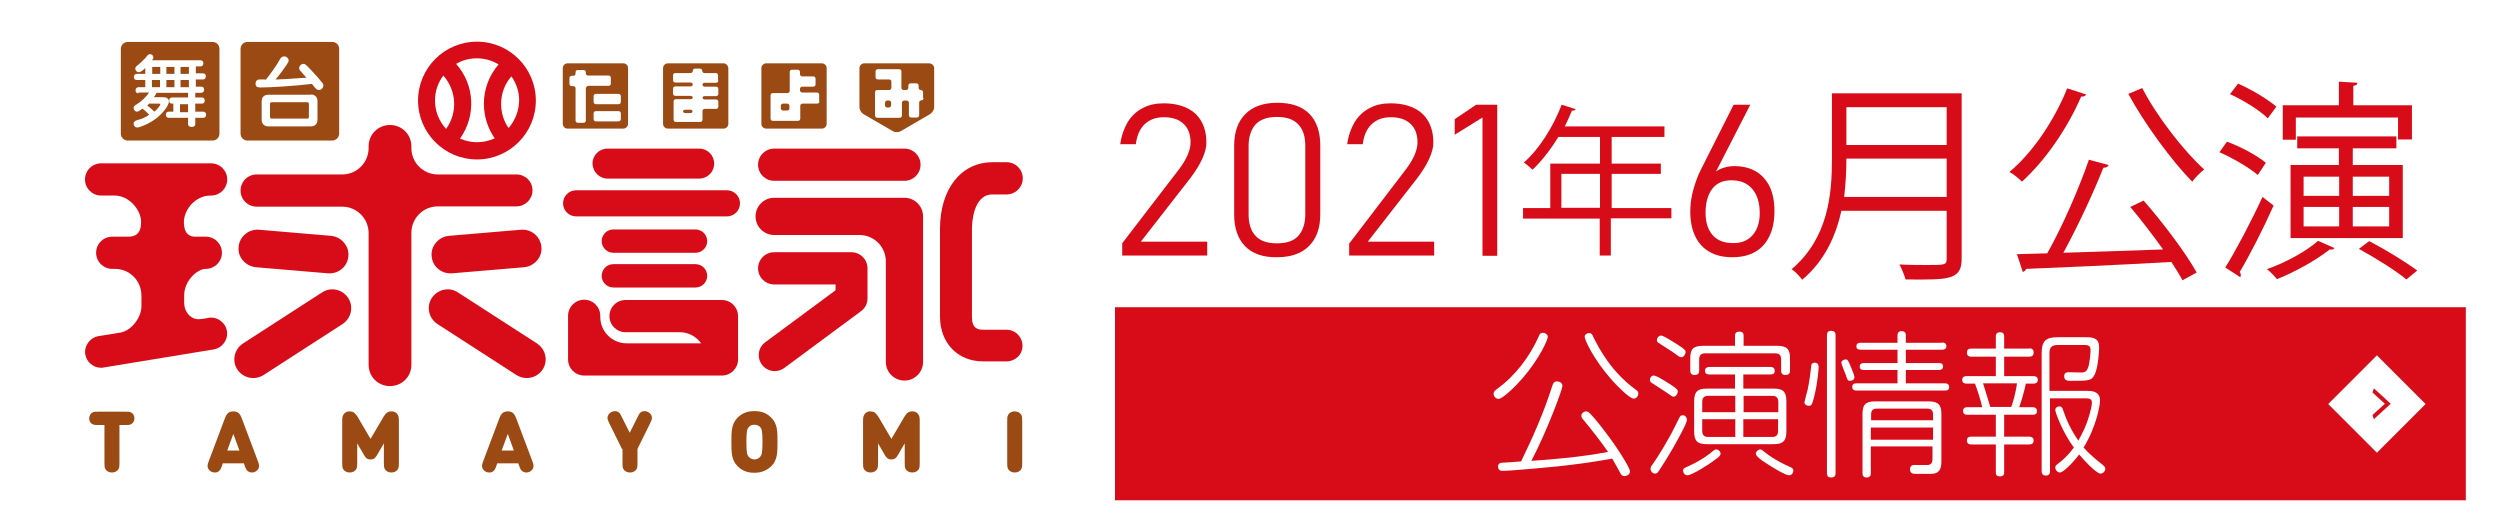
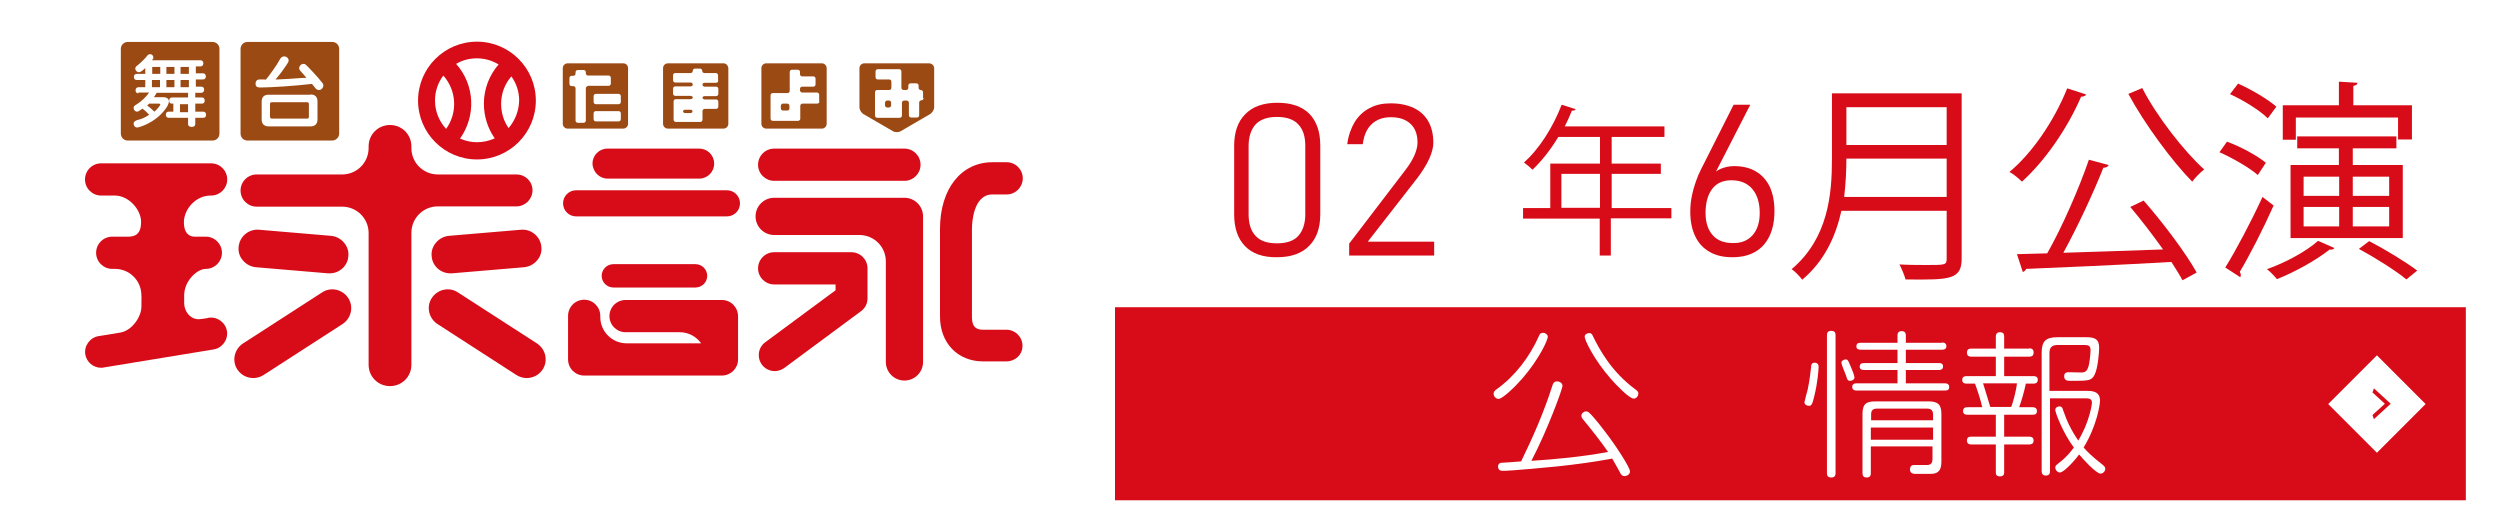
<svg xmlns="http://www.w3.org/2000/svg" version="1.1" x="0px" y="0px" viewBox="0 0 900 191.4" style="enable-background:new 0 0 900 191.4;" xml:space="preserve">
  <style type="text/css">
	.st0{fill:#D80C18;}
	.st1{fill:#FFFFFF;}
	.st2{filter:url(#Adobe_OpacityMaskFilter);}
	.st3{fill:url(#SVGID_1_);}
	.st4{mask:url(#_x32_0211203_x5F_tamayomi_x5F_01520_x25CF_.psd_00000023239594233745940980000017194442065892184194_);}
	.st5{filter:url(#Adobe_OpacityMaskFilter_00000054988840416508624480000013705919358340028062_);}
	.st6{fill:url(#SVGID_00000183225865683041511980000004607266802174360721_);}
	.st7{mask:url(#_x32_0211203_x5F_tamayomi_x5F_01520_x25CF_.psd_00000070830941012782606350000000188094349204980661_);}
	.st8{fill:#9C4A14;}
	.st9{fill:none;stroke:#FFFFFF;stroke-width:4;stroke-miterlimit:10;}
	.st10{fill:#666666;}
	.st11{fill:#D80C18;stroke:#FFFFFF;stroke-width:3;stroke-miterlimit:10;}
</style>
  <g id="レイヤー_1">
</g>
  <g id="レイヤー_2">
</g>
  <g id="レイヤー_3">
    <g>
      <rect class="st1" width="900" height="191.4" />
      <g>
        <path class="st8" d="M224.4,22.8h-20.1c-0.9,0-1.7,0.8-1.7,1.7v20.1c0,0.9,0.8,1.7,1.7,1.7h20.1c0.9,0,1.7-0.8,1.7-1.7V24.5     C226.1,23.6,225.4,22.8,224.4,22.8z M210.9,31.8v11.6c0,0.5-0.4,0.8-0.8,0.8H208c-0.5,0-0.8-0.4-0.8-0.8V31.8     c0-0.5-0.4-0.8-0.8-0.8h-0.6c-0.5,0-0.8-0.4-0.8-0.8v-2.1c0-0.5,0.4-0.8,0.8-0.8h0.6c0.5,0,0.8-0.4,0.8-0.8V26     c0-0.5,0.4-0.8,0.8-0.8h2.1c0.5,0,0.8,0.4,0.8,0.8v0.4c0,0.5,0.4,0.8,0.8,0.8h7.4c0.5,0,0.8,0.4,0.8,0.8v2.1     c0,0.5-0.4,0.8-0.8,0.8h-7.4C211.3,31,210.9,31.4,210.9,31.8z M223.5,42.9c0,0.5-0.4,0.8-0.8,0.8h-8.2c-0.5,0-0.8-0.4-0.8-0.8     v-2.1c0-0.5,0.4-0.8,0.8-0.8h8.2c0.5,0,0.8,0.4,0.8,0.8V42.9z M223.5,36.7c0,0.5-0.4,0.8-0.8,0.8h-8.2c-0.5,0-0.8-0.4-0.8-0.8     v-2.1c0-0.5,0.4-0.8,0.8-0.8h8.2c0.5,0,0.8,0.4,0.8,0.8V36.7z M260.5,22.8h-20.1c-0.9,0-1.7,0.8-1.7,1.7v20.1     c0,0.9,0.8,1.7,1.7,1.7h20.1c0.9,0,1.7-0.8,1.7-1.7V24.5C262.1,23.6,261.4,22.8,260.5,22.8z M258.6,29c0,0.5-0.4,0.8-0.8,0.8     h-4.1c-0.5,0-0.8,0.3-0.8,0.7c0,0.4,0.4,0.7,0.8,0.7h4.1c0.5,0,0.8,0.4,0.8,0.8v1.8c0,0.5-0.4,0.8-0.8,0.8h-4.1     c-0.5,0-0.8,0.3-0.8,0.6c0,0.3,0.4,0.6,0.8,0.6h4.1c0.5,0,0.8,0.4,0.8,0.8v1.8c0,0.5-0.4,0.8-0.8,0.8h-4.1     c-0.5,0-0.8,0.4-0.8,0.8v3.1c0,0.5-0.4,0.8-0.8,0.8h-8.8c-0.5,0-0.8-0.4-0.8-0.8v-6.6c0-0.5,0.4-0.8,0.8-0.8h5.3     c0.5,0,0.8-0.3,0.8-0.6c0-0.3-0.4-0.6-0.8-0.6h-5.5c-0.5,0-0.8-0.4-0.8-0.8v-1.8c0-0.5,0.4-0.8,0.8-0.8h5.5     c0.5,0,0.8-0.3,0.8-0.7c0-0.4-0.4-0.7-0.8-0.7h-5.5c-0.5,0-0.8-0.4-0.8-0.8v-1.8c0-0.5,0.4-0.8,0.8-0.8h5.5     c0.5,0,0.8-0.4,0.8-0.8c0-0.5,0.4-0.8,0.8-0.8h1.8c0.5,0,0.8,0.4,0.8,0.8c0,0.5,0.4,0.8,0.8,0.8h4.1c0.5,0,0.8,0.4,0.8,0.8V29z      M249.3,40.1c0,0.4-0.4,0.6-0.8,0.6h-1.8c-0.5,0-0.8-0.3-0.8-0.6c0-0.4,0.4-0.6,0.8-0.6h1.8C248.9,39.4,249.3,39.7,249.3,40.1z      M284.2,38.2V39c0,0.5-0.4,0.8-0.8,0.8h-1.5c-0.5,0-0.8-0.4-0.8-0.8v-0.9c0-0.5,0.4-0.8,0.8-0.8h1.5     C283.9,37.3,284.2,37.7,284.2,38.2z M295.9,22.8h-20.1c-0.9,0-1.7,0.8-1.7,1.7v20.1c0,0.9,0.8,1.7,1.7,1.7h20.1     c0.9,0,1.7-0.8,1.7-1.7V24.5C297.6,23.6,296.8,22.8,295.9,22.8z M295,36.5c0,0.5-0.4,0.8-0.8,0.8h-5.3c-0.5,0-0.8,0.4-0.8,0.8     v4.6c0,0.5-0.4,0.8-0.8,0.8h-9.1c-0.5,0-0.8-0.4-0.8-0.8v-8.4c0-0.5,0.4-0.8,0.8-0.8h5.3c0.5,0,0.8-0.4,0.8-0.8v-6.8     c0-0.5,0.4-0.8,0.8-0.8h2.1c0.5,0,0.8,0.4,0.8,0.8v0.8c0,0.5,0.4,0.8,0.8,0.8h4c0.5,0,0.8,0.4,0.8,0.8v2.1c0,0.5-0.4,0.8-0.8,0.8     h-4c-0.5,0-0.8,0.4-0.8,0.8v0.5c0,0.5,0.4,0.8,0.8,0.8h5.3c0.5,0,0.8,0.4,0.8,0.8V36.5z M334.5,22.8h-10c-0.9,0-2.5,0-3.4,0h-10     c-0.9,0-1.7,0.8-1.7,1.7v14.1c0,0.9,0.7,2.1,1.5,2.5l10.5,6.1c0.8,0.5,2.1,0.5,2.9,0l10.5-6.1c0.8-0.5,1.5-1.6,1.5-2.5V24.4     C336.2,23.5,335.4,22.8,334.5,22.8z M332.5,35.3c0,0.5-0.4,0.8-0.8,0.8c-0.4,0-0.8,0.4-0.8,0.8v4.6c0,0.5-0.4,0.8-0.8,0.8h-2.1     c-0.5,0-0.8-0.4-0.8-0.8V37c0-0.5-0.4-0.8-0.8-0.8h-0.9c-0.5,0-0.8,0.4-0.8,0.8v4.6c0,0.5-0.4,0.8-0.8,0.8h-8.1     c-0.5,0-0.8-0.4-0.8-0.8v-8.4c0-0.5,0.4-0.8,0.8-0.8h4.3c0.5,0,0.8-0.4,0.8-0.8v-2.2c0-0.5-0.4-0.8-0.8-0.8H316     c-0.5,0-0.8-0.4-0.8-0.8v-2.1c0-0.5,0.4-0.8,0.8-0.8h7.7c0.5,0,0.8,0.4,0.8,0.8v5.9c0,0.5,0.4,0.8,0.8,0.8h0.9     c0.5,0,0.8-0.4,0.8-0.8v-0.8c0-0.5,0.4-0.8,0.8-0.8h2.1c0.5,0,0.8,0.4,0.8,0.8v0.8c0,0.5,0.4,0.8,0.8,0.8c0.4,0,0.8,0.4,0.8,0.8     V35.3z M320.8,37v0.9c0,0.5-0.4,0.8-0.8,0.8h-0.6c-0.5,0-0.8-0.4-0.8-0.8V37c0-0.5,0.4-0.8,0.8-0.8h0.6     C320.4,36.1,320.8,36.5,320.8,37z" />
-         <path class="st8" d="M37.5,153h-2.2c-1.1,0-1.5,0-2-0.3c-0.7-0.3-1.2-1.1-1.2-2.1c0-0.9,0.5-1.8,1.2-2.1c0.5-0.3,0.9-0.3,2-0.3     h9.9c1.1,0,1.5,0,2,0.3c0.7,0.3,1.2,1.1,1.2,2.1c0,0.9-0.5,1.8-1.2,2.1c-0.5,0.3-0.9,0.3-2,0.3h-2.2v13.5c0,1.2,0,1.6-0.3,2.3     c-0.4,0.8-1.3,1.3-2.4,1.3s-2-0.5-2.4-1.3c-0.3-0.6-0.3-1.1-0.3-2.3V153z M81,150.5c0.4-1,0.7-1.4,1.1-1.8     c0.5-0.4,1.1-0.6,1.9-0.6c0.8,0,1.4,0.2,1.9,0.6c0.4,0.4,0.7,0.8,1.1,1.8l5.8,15.4c0.5,1.3,0.8,2.4-0.2,3.4     c-0.5,0.5-1.2,0.8-1.9,0.8c-0.6,0-1.1-0.2-1.5-0.5c-0.5-0.4-0.7-0.8-1.1-1.9l-0.3-0.9h-7.6l-0.3,0.9c-0.4,1.1-0.6,1.5-1.1,1.9     c-0.4,0.4-0.9,0.5-1.5,0.5c-0.7,0-1.5-0.3-1.9-0.8c-1-1-0.7-2.1-0.2-3.4L81,150.5z M84,156.2l-2.2,6h4.4L84,156.2z M123.2,151.4     c0-1.1,0.1-1.9,0.8-2.6c0.5-0.5,1.1-0.7,1.8-0.7c0.6,0,1.1,0.1,1.6,0.4c0.5,0.4,0.9,0.9,1.3,1.5l4.7,8l4.7-8     c0.4-0.6,0.8-1.2,1.3-1.5c0.5-0.3,0.9-0.4,1.6-0.4c0.7,0,1.3,0.2,1.8,0.7c0.7,0.7,0.8,1.4,0.8,2.6v15.1c0,1.2,0,1.6-0.3,2.3     c-0.4,0.8-1.3,1.3-2.4,1.3c-1.1,0-2-0.5-2.4-1.3c-0.3-0.6-0.3-1.1-0.3-2.3v-6.9l-2.5,4.3c-0.6,1-1.1,1.5-2.3,1.5     c-1.2,0-1.7-0.5-2.3-1.5l-2.5-4.3v6.9c0,1.2,0,1.6-0.3,2.3c-0.4,0.8-1.3,1.3-2.4,1.3c-1.1,0-2-0.5-2.4-1.3     c-0.3-0.6-0.3-1.1-0.3-2.3V151.4z M179.8,150.5c0.4-1,0.7-1.4,1.1-1.8c0.5-0.4,1.1-0.6,1.9-0.6c0.8,0,1.4,0.2,1.9,0.6     c0.4,0.4,0.7,0.8,1.1,1.8l5.8,15.4c0.5,1.3,0.8,2.4-0.2,3.4c-0.5,0.5-1.2,0.8-1.9,0.8c-0.6,0-1.1-0.2-1.5-0.5     c-0.5-0.4-0.7-0.8-1.1-1.9l-0.3-0.9H179l-0.3,0.9c-0.4,1.1-0.6,1.5-1.1,1.9c-0.4,0.4-0.9,0.5-1.5,0.5c-0.7,0-1.5-0.3-1.9-0.8     c-1-1-0.7-2.1-0.2-3.4L179.8,150.5z M182.8,156.2l-2.2,6h4.4L182.8,156.2z M223.9,161.6l-4.5-9.1c-0.5-1.1-0.7-1.5-0.7-2.1     c0-0.8,0.5-1.6,1.4-2.1c0.4-0.2,0.9-0.3,1.3-0.3c0.5,0,0.9,0.2,1.3,0.4c0.5,0.4,0.7,0.7,1.2,1.8l2.8,5.6l2.8-5.6     c0.5-1.1,0.7-1.4,1.2-1.8c0.4-0.3,0.8-0.4,1.3-0.4c0.4,0,0.8,0.1,1.3,0.3c0.9,0.5,1.4,1.3,1.4,2.1c0,0.6-0.2,1-0.7,2.1l-4.5,9.1     v4.9c0,1.2,0,1.6-0.3,2.3c-0.4,0.8-1.3,1.3-2.4,1.3s-2-0.5-2.4-1.3c-0.3-0.6-0.3-1.1-0.3-2.3V161.6z M271.6,170.2     c-2.7,0-4.5-0.8-6.1-2.4c-2.2-2.2-2.2-5-2.2-8.7c0-3.7,0-6.5,2.2-8.7c1.6-1.6,3.4-2.4,6.1-2.4c2.7,0,4.5,0.8,6.1,2.4     c2.2,2.2,2.2,5,2.2,8.7c0,3.7,0,6.5-2.2,8.7C276.1,169.3,274.2,170.2,271.6,170.2z M274.5,159.1c0-4-0.3-4.7-0.8-5.3     c-0.4-0.5-1.2-0.9-2.1-0.9c-1,0-1.7,0.4-2.1,0.9c-0.5,0.6-0.8,1.4-0.8,5.3c0,4,0.3,4.7,0.8,5.3c0.4,0.5,1.2,1,2.1,1     c1,0,1.7-0.5,2.1-1C274.2,163.8,274.5,163.1,274.5,159.1z M310.7,151.4c0-1.1,0.1-1.9,0.8-2.6c0.5-0.5,1.1-0.7,1.8-0.7     c0.6,0,1.1,0.1,1.6,0.4c0.5,0.4,0.9,0.9,1.3,1.5l4.7,8l4.7-8c0.4-0.6,0.8-1.2,1.3-1.5c0.5-0.3,0.9-0.4,1.6-0.4     c0.7,0,1.3,0.2,1.8,0.7c0.7,0.7,0.8,1.4,0.8,2.6v15.1c0,1.2,0,1.6-0.3,2.3c-0.4,0.8-1.3,1.3-2.4,1.3c-1.1,0-2-0.5-2.4-1.3     c-0.3-0.6-0.3-1.1-0.3-2.3v-6.9l-2.5,4.3c-0.6,1-1.1,1.5-2.3,1.5c-1.2,0-1.7-0.5-2.3-1.5l-2.5-4.3v6.9c0,1.2,0,1.6-0.3,2.3     c-0.4,0.8-1.3,1.3-2.4,1.3s-2-0.5-2.4-1.3c-0.3-0.6-0.3-1.1-0.3-2.3V151.4z M362.6,151.7c0-1.2,0-1.6,0.3-2.3     c0.4-0.8,1.3-1.3,2.4-1.3s2,0.5,2.4,1.3c0.3,0.6,0.3,1.1,0.3,2.3v14.8c0,1.2,0,1.6-0.3,2.3c-0.4,0.8-1.3,1.3-2.4,1.3     s-2-0.5-2.4-1.3c-0.3-0.6-0.3-1.1-0.3-2.3V151.7z" />
        <path class="st0" d="M125.3,107.2c-2.1-3.1-6.3-4-9.4-1.9l-28.5,18.4c-3.1,2.1-4,6.3-1.9,9.4c1.3,1.9,3.4,3,5.7,3     c1.3,0,2.6-0.4,3.7-1.1l28.5-18.4C126.5,114.5,127.4,110.3,125.3,107.2z" />
        <path class="st0" d="M123.8,87.3c-1.2-1.4-2.8-2.2-4.6-2.4l-26-2.2c-3.7-0.3-7,2.5-7.3,6.2c-0.2,1.8,0.4,3.6,1.6,4.9     c1.2,1.4,2.8,2.2,4.6,2.4l26,2.2c0.2,0,0.4,0,0.6,0c3.5,0,6.5-2.7,6.7-6.2C125.6,90.4,125,88.7,123.8,87.3z" />
        <path class="st0" d="M362.3,130.1h-8.4c-9.1,0-15.5-6.6-15.5-16.1V82.4c0-14.4,7.6-24,18.9-24h5.1c3.2,0,5.8,2.6,5.8,5.8     c0,3.2-2.6,5.8-5.8,5.8h-5.1c-7,0-7.4,10.4-7.4,12.5v31.7c0,4,2.1,4.5,4,4.5h8.4c3.2,0,5.8,2.6,5.8,5.8S365.5,130.1,362.3,130.1z     " />
        <g>
          <path class="st0" d="M185.9,62.8h-28.3c-5.2,0-9.5-4.2-9.5-9.5v-0.6c0-4.3-3.4-7.7-7.7-7.7s-7.7,3.4-7.7,7.7v0.6      c0,5.2-4.2,9.5-9.5,9.5H92.4c-3.2,0-5.8,2.6-5.8,5.8c0,3.2,2.6,5.8,5.8,5.8h30.8c5.2,0,9.5,4.2,9.5,9.5v47.4      c0,4.3,3.4,7.7,7.7,7.7s7.7-3.4,7.7-7.7V83.8c0-5.2,4.2-9.5,9.5-9.5h28.3c3.2,0,5.8-2.6,5.8-5.8      C191.7,65.3,189.1,62.8,185.9,62.8z" />
          <path class="st0" d="M218.7,64.3h33c3,0,5.4-2.4,5.4-5.4c0-3-2.4-5.4-5.4-5.4h-33c-3,0-5.4,2.4-5.4,5.4      C213.4,61.9,215.8,64.3,218.7,64.3z" />
          <path class="st0" d="M261.7,68.5h-54.3c-2.6,0-4.7,2.1-4.7,4.7c0,2.6,2.1,4.7,4.7,4.7h54.3c2.6,0,4.7-2.1,4.7-4.7      C266.4,70.6,264.3,68.5,261.7,68.5z" />
-           <path class="st0" d="M220.8,91h29.6c2.3,0,4.2-1.9,4.2-4.2s-1.9-4.2-4.2-4.2h-29.6c-2.3,0-4.2,1.9-4.2,4.2S218.5,91,220.8,91z" />
          <path class="st0" d="M220.8,103.5h29.6c2.3,0,4.2-1.9,4.2-4.2s-1.9-4.2-4.2-4.2h-29.6c-2.3,0-4.2,1.9-4.2,4.2      S218.5,103.5,220.8,103.5z" />
          <path class="st0" d="M259.9,108h-34.7c-3.2,0-5.8,2.6-5.8,5.8s2.6,5.8,5.8,5.8h19.5c3.2,0,6,1.6,7.7,4h-26.8      c-5.2,0-9.5-4.2-9.5-9.5v-0.4c0-3.2-2.6-5.8-5.8-5.8s-5.8,2.6-5.8,5.8v15.7c0,3.2,2.6,5.8,5.8,5.8h49.6c3.2,0,5.8-2.6,5.8-5.8      v-15.5C265.7,110.6,263.1,108,259.9,108z" />
          <path class="st0" d="M278.7,65.1h46.9c3.2,0,5.8-2.6,5.8-5.8s-2.6-5.8-5.8-5.8h-46.9c-3.2,0-5.8,2.6-5.8,5.8      S275.5,65.1,278.7,65.1z" />
          <path class="st0" d="M325.6,71.2h-46.9c-3.7,0-6.7,3-6.7,6.7s3,6.7,6.7,6.7h30.7c5.2,0,9.5,4.2,9.5,9.5v36.2      c0,3.7,3,6.7,6.7,6.7s6.7-3,6.7-6.7V77.9C332.3,74.2,329.3,71.2,325.6,71.2z" />
          <path class="st0" d="M306.5,90.8h-27.8c-3.2,0-5.8,2.6-5.8,5.8s2.6,5.8,5.8,5.8h22.1v2.1l-25.3,18.7c-2.6,1.9-3.1,5.5-1.2,8.1      c1.1,1.5,2.9,2.3,4.6,2.3c1.2,0,2.4-0.4,3.4-1.1l27.7-20.5c1.5-1.1,2.3-2.8,2.3-4.6V96.6C312.3,93.4,309.7,90.8,306.5,90.8z" />
          <path class="st0" d="M171.7,15c-11.7,0-21.2,9.5-21.2,21.2s9.5,21.2,21.2,21.2s21.2-9.5,21.2-21.2S183.4,15,171.7,15z       M160.6,46.4c-2.5-2.7-4-6.3-4-10.2c0-3.4,1.1-6.5,3-9C164.4,32.6,164.8,40.6,160.6,46.4z M178.1,49.8c-2,0.9-4.1,1.4-6.4,1.4      c-2.2,0-4.2-0.5-6.1-1.3c5.8-8.1,5.4-19.3-1.4-26.9c2.2-1.3,4.7-2,7.5-2c2.8,0,5.5,0.8,7.8,2.2c-3.4,3.9-5.3,8.9-5.3,14.1      C174.2,41.9,175.6,46.2,178.1,49.8z M183.1,46.1c-1.8-2.5-2.7-5.6-2.7-8.7c0-3.7,1.3-7.2,3.7-9.9c1.8,2.5,2.8,5.5,2.8,8.7      C186.8,40,185.4,43.4,183.1,46.1z" />
          <path class="st0" d="M75.8,70.4H76c3.2,0,5.8-2.6,5.8-5.8s-2.6-5.8-5.8-5.8H36.4c-3.2,0-5.8,2.6-5.8,5.8s2.6,5.8,5.8,5.8h4.9      c5.2,0,9.5,5.2,9.5,9.5c0,4.3-2.1,5.3-4.6,5.3c-2.5,0-5.8,0-5.8,0c-3.2,0-5.8,2.6-5.8,5.8s2.6,5.8,5.8,5.8h1      c5.2,0,9.5,4.2,9.5,9.5c0,0,0.1,0.7,0,4.3c-0.1,3.6-3.4,8.3-7.4,9.1c-4,0.7-8,1.3-8,1.3c-3.1,0.5-5.3,3.5-4.8,6.6      c0.5,2.8,2.9,4.8,5.7,4.8c0.3,0,0.6,0,0.9-0.1l39.6-6.5c3.1-0.5,5.3-3.5,4.8-6.6c-0.5-3.1-3.5-5.3-6.6-4.8c0,0-0.4,0.2-3.2,0.5      c-2.8,0.3-5.6-2.2-5.6-6c0-3.1,0-2.9,0-2.7c0.1-5.2,4.7-9.4,7.8-9.4c3.2,0,5.8-2.6,5.8-5.8s-2.6-5.8-5.8-5.8c0,0-2.5,0-4,0      c-1.5,0-3.9-0.7-3.9-5.3C66.3,75.2,70.5,70.4,75.8,70.4z" />
        </g>
        <path class="st0" d="M155.5,107.2c2.1-3.1,6.3-4,9.4-1.9l28.5,18.4c3.1,2.1,4,6.3,1.9,9.4c-1.3,1.9-3.4,3-5.7,3     c-1.3,0-2.6-0.4-3.7-1.1l-28.5-18.4C154.3,114.5,153.4,110.3,155.5,107.2z" />
        <path class="st0" d="M157,87.3c1.2-1.4,2.8-2.2,4.6-2.4l26-2.2c3.7-0.3,7,2.5,7.3,6.2c0.2,1.8-0.4,3.6-1.6,4.9     c-1.2,1.4-2.8,2.2-4.6,2.4l-26,2.2c-0.2,0-0.4,0-0.6,0c-3.5,0-6.5-2.7-6.7-6.2C155.2,90.4,155.8,88.7,157,87.3z" />
        <path class="st8" d="M76.5,50.6H46c-1.4,0-2.5-1.1-2.5-2.5V17.6c0-1.4,1.1-2.5,2.5-2.5h30.5c1.4,0,2.5,1.1,2.5,2.5v30.5     C79,49.5,77.9,50.6,76.5,50.6z" />
        <path class="st8" d="M119.5,50.6H89.1c-1.4,0-2.5-1.1-2.5-2.5V17.6c0-1.4,1.1-2.5,2.5-2.5h30.5c1.4,0,2.5,1.1,2.5,2.5v30.5     C122.1,49.5,120.9,50.6,119.5,50.6z" />
        <g>
          <path class="st1" d="M49.8,33.6c-0.6,0-1-0.4-1-1.1c0-0.6,0.4-1.1,1-1.1h2.5v-2.6h-3.1c-0.6,0-1-0.4-1-1.1c0-0.7,0.4-1.1,1-1.1      h3.1v-2.1C51.1,25.6,50.5,26,50,26c-0.7,0-1.3-0.6-1.3-1.3c0-0.4,0.2-0.7,0.7-1.1c0.4-0.3,1.1-0.9,1.7-1.5      c0.1-0.1,0.2-0.2,0.4-0.4c0.1-0.1,0.3-0.3,0.6-0.6c0.2-0.2,0.4-0.4,0.6-0.7c0.4-0.4,0.4-0.4,0.4-0.5c0.2-0.2,0.6-0.4,0.9-0.4      c0.7,0,1.2,0.5,1.2,1.2c0,0.4-0.1,0.6-0.5,1h17.5c0.6,0,1,0.4,1,1.1c0,0.7-0.4,1.1-1,1.1h-1.7v2.5h2.6c0.6,0,1,0.4,1,1.1      c0,0.7-0.4,1.1-1,1.1h-2.6v2.6h2c0.6,0,1,0.4,1,1.1c0,0.6-0.4,1.1-1,1.1h-2.2v1.7h2.5c0.5,0,0.9,0.5,0.9,1.1      c0,0.7-0.4,1.1-0.9,1.1h-2.5v2.9h2.9c0.6,0,1,0.5,1,1.1c0,0.7-0.4,1.1-1,1.1h-2.9v2.3c0,0.6-0.5,1-1.3,1s-1.3-0.4-1.3-1v-2.3h-7      c-0.6,0-1-0.4-1-1.1c0-0.7,0.4-1.1,1-1.1h1.7v-2.9h-0.6c-0.6,0-0.9-0.4-0.9-1.1c0-0.7,0.4-1.1,0.9-1.1h5.9v-1.7H56.4      c-0.3,0.6-0.6,1-1,1.6h3.4c1.3,0,2,0.6,2,1.5c0,0.9-0.7,2.2-2,3.7c-1.8,2.1-4.2,3.8-7.1,5c-1.2,0.5-2,0.7-2.4,0.7      c-0.6,0-1.2-0.6-1.2-1.4c0-0.6,0.4-0.9,1.1-1.2c1.9-0.5,3.1-1,4.5-2c-0.7-0.8-1.6-1.6-2.4-2.2c-1.2,0.9-1.6,1.1-2,1.1      c-0.6,0-1.2-0.6-1.2-1.3c0-0.6,0.2-0.8,1.2-1.4c1.6-1,3.2-2.5,4.4-4.2H49.8z M53,38c1,0.7,1.7,1.4,2.6,2.2      c1.1-1,2.1-2.2,2.1-2.6c0-0.2-0.2-0.3-0.6-0.3h-3.4l-0.3,0.3L53,38z M54.8,26.6h2.9v-2.5h-2.9V26.6z M57.6,28.8h-2.9v2.6h2.9      V28.8z M59.9,26.6h2.9v-2.5h-2.9V26.6z M62.8,28.8h-2.9v2.6h2.9V28.8z M64.8,37.5v2.9h2.9v-2.9H64.8z M65,26.6h3v-2.5h-3V26.6z       M68,28.8h-3v2.6h3V28.8z" />
        </g>
        <g>
          <path class="st1" d="M95.7,28.7c1.7-2.1,4-5.3,5.1-7.4c0.4-0.7,0.9-1,1.5-1c0.9,0,1.6,0.7,1.6,1.4c0,0.5-0.1,0.7-0.7,1.6      c-1.2,1.8-2.3,3.3-4,5.3l0.6,0c2.4-0.1,4.7-0.2,8.4-0.5l2.1-0.1l-0.4-0.5c-0.9-1-0.9-1-1.6-1.8c-0.4-0.4-0.6-0.8-0.6-1.2      c0-0.7,0.7-1.5,1.5-1.5c0.7,0,0.7,0,3.6,3.1c1.4,1.5,2.2,2.4,3.2,3.7c0.3,0.3,0.4,0.6,0.4,1c0,0.8-0.7,1.6-1.6,1.6      c-0.4,0-0.9-0.2-1.2-0.6c-0.1-0.1-0.1-0.1-0.5-0.6c-0.2-0.3-0.6-0.8-0.8-1c-5.7,0.7-14.9,1.3-18.6,1.3c-1.2,0-1.7-0.4-1.7-1.4      c0-0.7,0.4-1.3,0.9-1.4c0.2-0.1,0.2-0.1,1.7-0.1h0.6L95.7,28.7z M111.8,34c1.6,0,2.5,0.9,2.5,2.5V43c0,1.6-0.9,2.5-2.5,2.5H96.7      c-1.6,0-2.5-0.9-2.5-2.5v-6.4c0-1.7,0.9-2.5,2.5-2.5H111.8z M97.2,42c0,0.4,0.2,0.7,0.7,0.7h12.6c0.5,0,0.7-0.2,0.7-0.7v-4.5      c0-0.5-0.2-0.7-0.7-0.7H97.9c-0.5,0-0.7,0.2-0.7,0.7V42z" />
        </g>
      </g>
      <g>
-         <path class="st0" d="M403.9,87.7L424.4,61c1.3-1.7,2.4-3.5,3.1-5.1s1.1-3.2,1.1-4.5v-0.1c0-2.9-0.8-5.1-2.5-6.7     c-1.7-1.6-4-2.4-7.1-2.4c-2.8,0-5.1,0.8-6.9,2.5c-1.8,1.7-2.8,4.1-3.2,7.2v0h-5.6v0c0.4-3.1,1.4-5.8,2.7-8c1.4-2.2,3.2-3.9,5.4-5     c2.2-1.2,4.7-1.7,7.6-1.7c3.2,0,6,0.6,8.3,1.7c2.3,1.1,4,2.7,5.2,4.8c1.2,2.1,1.8,4.7,1.8,7.7v0c0,1.7-0.5,3.6-1.5,5.8     c-1,2.2-2.4,4.4-4.1,6.7l-18,23.1h23.9v5h-30.6V87.7z" />
        <path class="st0" d="M448.2,88.6c-2.6-2.7-3.9-6.5-3.9-11.4V52.5c0-4.9,1.3-8.7,4-11.4c2.6-2.7,6.5-4.1,11.5-4.1     c5.1,0,8.9,1.3,11.6,4c2.6,2.7,3.9,6.5,3.9,11.4v24.7c0,4.9-1.3,8.7-4,11.4c-2.6,2.7-6.5,4.1-11.5,4.1     C454.7,92.7,450.8,91.3,448.2,88.6z M467.4,84.9c1.6-1.8,2.5-4.4,2.5-7.7V52.5c0-3.4-0.8-5.9-2.5-7.7c-1.6-1.8-4.2-2.7-7.7-2.7     s-6,0.9-7.7,2.7c-1.6,1.8-2.5,4.4-2.5,7.7v24.7c0,3.3,0.8,5.9,2.5,7.7c1.6,1.8,4.2,2.7,7.7,2.7S465.8,86.7,467.4,84.9z" />
        <path class="st0" d="M485.7,87.7L506.1,61c1.3-1.7,2.4-3.5,3.1-5.1s1.1-3.2,1.1-4.5v-0.1c0-2.9-0.8-5.1-2.5-6.7     c-1.7-1.6-4-2.4-7.1-2.4c-2.8,0-5.1,0.8-6.9,2.5c-1.8,1.7-2.8,4.1-3.2,7.2v0H485v0c0.4-3.1,1.4-5.8,2.7-8c1.4-2.2,3.2-3.9,5.4-5     c2.2-1.2,4.7-1.7,7.6-1.7c3.2,0,6,0.6,8.3,1.7c2.3,1.1,4,2.7,5.2,4.8c1.2,2.1,1.8,4.7,1.8,7.7v0c0,1.7-0.5,3.6-1.5,5.8     c-1,2.2-2.4,4.4-4.1,6.7l-18,23.1h23.9v5h-30.6V87.7z" />
-         <path class="st0" d="M539.1,92.1h-5.4V42.3l-10,6.2v-5.6l7.7-5.2h7.6V92.1z" />
        <path class="st0" d="M601.7,74.8v3.8h-21.8V92h-4V78.7h-27.6v-3.8h9.8v-16H576v-9.6h-15c-2.8,4.6-6,8.7-9.3,11.8     c-0.7-0.7-2.2-2-3.1-2.6c5.4-4.7,10.5-12.7,13.6-20.8l5,1.6c-0.2,0.5-0.8,0.6-1.3,0.5c-0.8,1.9-1.6,3.8-2.6,5.7h35.9v3.8h-19v9.6     h17.7v3.7h-17.7v12.3H601.7z M562.1,74.8H576V62.6h-13.9V74.8z" />
        <path class="st0" d="M615.5,90.7c-2.3-1.3-4-3.1-5.2-5.6c-1.2-2.5-1.8-5.4-1.8-8.9v0c0-2,0.2-4.1,0.7-6.3     c0.5-2.2,1.2-4.4,2.1-6.6c0.1-0.4,0.3-0.7,0.5-1.1c0.2-0.4,0.3-0.7,0.5-1.1l11.8-23.4h6l-13.9,27.1l0-1.3     c0.7-1.2,1.8-2.1,3.2-2.7c1.4-0.6,3-1,4.8-1c3.1,0,5.7,0.6,7.9,1.9c2.2,1.3,3.8,3.1,5,5.5c1.1,2.4,1.7,5.3,1.7,8.8v0     c0,3.5-0.6,6.5-1.8,9c-1.2,2.5-2.9,4.4-5.2,5.7c-2.3,1.3-5,1.9-8.2,1.9S617.8,92,615.5,90.7z M630.9,84.7c1.7-1.9,2.6-4.6,2.6-8     v0c0-3.7-0.9-6.6-2.7-8.7c-1.8-2.1-4.3-3.1-7.5-3.1c-3,0-5.3,1-6.9,3.1c-1.6,2.1-2.4,5-2.4,8.7v0c0,3.4,0.9,6.1,2.6,8     c1.7,1.9,4.1,2.8,7.2,2.8C626.8,87.6,629.2,86.6,630.9,84.7z" />
        <path class="st0" d="M706.2,33.6v59.4c0,4-1.1,5.7-3.9,6.7s-8,1-16.3,0.9c-0.4-1.5-1.4-3.9-2.2-5.4c3.7,0.2,7.2,0.2,9.9,0.2     c6.7,0,7.1,0,7.1-2.4V75.9h-37.9c-2,9-6,18-14.1,24.8c-0.8-1.1-2.7-3.1-3.8-3.8c13.2-11.2,14.5-27,14.5-39.7V33.6H706.2z      M664.7,57.1c0,3.9-0.2,8.7-0.8,13.8h36.9V57.1H664.7z M700.8,38.6h-36.1v13.6h36.1V38.6z" />
        <path class="st0" d="M751,34c-0.2,0.5-0.8,0.8-1.8,0.8c-5,11.6-13.1,23.2-21.3,30.6c-1.1-1.1-3.1-2.8-4.5-3.5     c8.2-6.8,16.1-18.4,20.8-30.1L751,34z M759.1,59.4c-0.2,0.6-0.9,1-1.9,1c-3.6,9.1-9.3,21.3-14.4,30.6c10.8-0.3,23.6-0.8,35.9-1.2     c-3.7-5.2-8-10.8-11.8-15.3l4.8-2.3c7.1,8.1,15.2,18.9,19.1,25.9l-5.1,2.8c-1-1.9-2.4-4.1-4-6.6c-19.2,1.1-39.6,2-52.3,2.5     c-0.2,0.6-0.7,1-1.2,1.1l-2.1-6.4l10.9-0.3c5.4-9.5,11.5-23.5,15-33.7L759.1,59.4z M771.2,31.7c5.3,10.3,15.1,22.8,22.3,29.3     c-1.4,1.1-3.3,3-4.3,4.4c-7.2-7.3-17.1-20.7-23-31.6L771.2,31.7z" />
        <path class="st0" d="M801.7,51c5,1.8,11,5.1,14,7.6l-2.9,4.4c-3-2.6-9-6.1-13.8-8.2L801.7,51z M801.1,96.3     c3.8-6.1,9.3-16.5,13.4-25.4l4,3.1c-3.7,8.3-8.6,17.9-12.2,23.9c0.3,0.4,0.4,0.8,0.4,1.1c0,0.3-0.1,0.6-0.2,0.8L801.1,96.3z      M805.7,30.1c4.8,2.1,10.8,5.7,13.8,8.3l-3.1,4.2c-2.8-2.8-8.7-6.5-13.6-8.7L805.7,30.1z M840.4,89.3c-0.4,0.5-1,0.7-1.7,0.5     c-4.9,3.9-12.5,8.1-19,10.7c-0.8-1-2.5-2.8-3.6-3.6c6.3-2.2,13.9-6.2,18.4-10.2L840.4,89.3z M826.5,42.4v7.9h-4.7V37.9H842v-8.5     l6.7,0.4c-0.1,0.6-0.5,1-1.5,1.1v7h21.1v12.3h-5v-7.9H826.5z M824.6,59.4h17.4v-6H827v-4.3h35.7v4.3H847v6h18v26.3h-40.4V59.4z      M829.3,63.6v6.9h12.8v-6.9H829.3z M829.3,74.5v7h12.8v-7H829.3z M860.1,63.6H847v6.9h13.1V63.6z M860.1,81.5v-7H847v7H860.1z      M866.3,100.6c-3.7-3.1-11.2-7.8-17.1-11l3.7-2.8c5.8,3,13.3,7.6,17.3,10.6L866.3,100.6z" />
      </g>
      <rect x="401.4" y="110.6" class="st0" width="486.3" height="69.5" />
      <g>
        <path class="st1" d="M548,136.3c-2.6,3-7.1,7.3-8.5,7.3c-1.1,0-1.8-1-1.8-1.9c0-0.7,0.5-1.1,1-1.5c6.7-4.8,11.9-11.6,15.3-19.2     c0.3-0.8,0.6-1.2,1.5-1.2c0.8,0,1.6,0.6,1.7,1.3C557.4,122.1,554.1,129.3,548,136.3z M560.7,167.9c-2.8,0.3-16.8,1.6-19.5,1.6     c-0.7,0-1.9,0-1.9-1.6c0-0.6,0.3-1.2,1.2-1.3c0.1,0,6.7-0.4,7.1-0.5c4.3-8.8,8.2-17.7,11.2-27.1c0.3-1,0.6-1.7,1.8-1.7     c0.8,0,1.9,0.6,1.9,1.6c0,1.1-5.3,15.7-11.2,27c9.2-0.6,18.5-1.5,27.6-3.2c-2.4-3.5-5.6-7.6-8.9-11.6c-0.4-0.4-0.7-0.9-0.7-1.5     c0-0.8,0.9-1.5,1.7-1.5c0.2,0,0.4,0,0.9,0.3c0.6,0.4,3,3.1,6,7.1c3.8,4.9,8.9,12.8,8.9,14.2c0,1.2-1.3,1.7-2,1.7     c-0.8,0-1.2-0.5-1.6-1.3c-0.6-1.1-1.5-2.8-2.8-5C573.9,166.3,567.3,167.2,560.7,167.9z M572.1,119.9c0.8,0,1.1,0.5,1.3,1     c2.3,4.7,6.6,12.9,15.5,19.4c0.5,0.4,0.9,0.7,0.9,1.3c0,1-0.7,1.9-1.7,1.9c-1.5,0-6.3-4.9-8.1-7c-6.1-6.9-9.7-14.3-9.5-15.4     C570.5,120.4,571.4,119.9,572.1,119.9z" />
-         <path class="st1" d="M595.4,135.2c1.2,0,5.9,3.2,6.4,3.5c2,1.3,2.2,1.7,2.2,2.3c0,0.7-0.6,1.8-1.5,1.8c-0.5,0-0.6-0.1-2.4-1.4     c-0.8-0.6-4.7-3-5.4-3.5c-0.7-0.4-0.8-1-0.7-1.5C594.1,136.1,594.4,135.2,595.4,135.2z M607.3,151.1c0,1.4-3.8,8-4.9,10     c-3,5.2-5.3,8.5-5.4,8.7c-0.2,0.3-0.6,0.7-1.2,0.7c-0.8,0-1.6-0.8-1.6-1.7c0-0.6,0.3-1.1,0.7-1.6c1.5-2,5.8-8.9,8.3-14.1     c0.2-0.4,1.5-3.1,1.7-3.3c0.3-0.3,0.7-0.3,1.1-0.3C606.6,149.5,607.3,150.3,607.3,151.1z M598,120.8c0.8,0,4.6,2.4,5.7,3.1     c3.1,2,3.1,2.2,3.1,2.9c0,0.8-0.7,1.8-1.5,1.8c-0.6,0-1-0.3-2.6-1.5c-0.9-0.7-5.5-3.5-5.8-3.8c-0.5-0.3-0.4-0.8-0.4-1.1     C596.6,121.5,597.2,120.8,598,120.8z M619.4,163.3c0,0.6-0.3,1-1.7,2c-3.1,2.4-8.8,5.8-10.2,5.8c-1.3,0-1.6-1.3-1.6-1.7     c0-0.7,0.2-0.8,2.2-1.7c4.5-2,7.9-4.7,8.4-5.2c0.6-0.4,0.9-0.7,1.2-0.7C618.5,161.7,619.4,162.5,619.4,163.3z M639.8,124.5     c3.4,0,4.6,1.1,4.6,4.5v4.4c0,0.4,0,1.6-1.6,1.6c-1.6,0-1.6-1.2-1.6-1.6v-4c0-1.5-0.6-2.2-2.1-2.2h-25.3c-1.5,0-2.1,0.8-2.1,2.2     v4c0,0.6-0.1,1.6-1.6,1.6c-1.4,0-1.6-0.8-1.6-1.6V129c0-3.4,1.1-4.5,4.6-4.5h11.5V121c0-0.7,0.1-1.6,1.6-1.6c1.5,0,1.5,1,1.5,1.6     v3.5H639.8z M624.7,134.8h-9.3c-0.5,0-1.6,0-1.6-1.3c0-1.3,1.1-1.4,1.6-1.4h21.9c0.4,0,1.6,0,1.6,1.4c0,1.3-1.1,1.3-1.6,1.3h-9.7     v5.1h11c3.3,0,4.5,1.1,4.5,4.6v10.8c0,3.3-1.1,4.6-4.5,4.6h-24.2c-3.4,0-4.5-1.2-4.5-4.6v-10.8c0-3.4,1.1-4.6,4.5-4.6h10.2V134.8     z M612.8,148.4h11.9v-5.9h-9.8c-1.5,0-2.1,0.8-2.1,2.2V148.4z M612.8,150.9v4.2c0,1.4,0.6,2.2,2.1,2.2h9.8v-6.4H612.8z      M640.2,148.4v-3.7c0-1.3-0.6-2.2-2.1-2.2h-10.4v5.9H640.2z M640.2,150.9h-12.6v6.4h10.4c1.5,0,2.1-0.7,2.1-2.2V150.9z      M636,163.3c2.7,2.1,6.5,4,8.4,4.8c0.7,0.3,1.2,0.6,1.2,1.3c0,0.2-0.1,1.7-1.6,1.7c-1.1,0-5.3-2.4-8.9-4.8c-1.1-0.7-3-2.1-3-3     c0-0.7,0.8-1.5,1.6-1.5C634.1,161.8,634.4,162,636,163.3z" />
        <path class="st1" d="M654.7,132.1c0,0.7-0.3,5.4-1.5,10.3c-0.8,3.5-1.2,3.7-2,3.7s-1.6-0.5-1.6-1.3c0-0.2,1-4,1.2-4.7     c0.7-3.4,1-6.2,1.2-8c0-0.6,0.1-1.7,1.6-1.5C654.7,130.8,654.7,131.8,654.7,132.1z M660.8,170.3c0,0.4,0,1.6-1.5,1.6     c-1.1,0-1.6-0.4-1.6-1.6v-49.6c0-0.6,0.1-1.6,1.5-1.6c1.4,0,1.6,0.8,1.6,1.6V170.3z M666.2,131.8c0.4,1,1.4,3.3,1.4,4     c0,1-1,1.3-1.6,1.3c-0.8,0-1-0.4-1.5-2.1c-0.3-0.7-1.6-3.9-1.6-4.4c0-0.7,0.8-1.2,1.5-1.2C665.2,129.4,665.3,129.7,666.2,131.8z      M699.1,123.3c0.3,0,1.6,0,1.6,1.3c0,1.2-1,1.3-1.6,1.3h-13v4.8H698c0.4,0,1.5,0,1.5,1.2c0,1.2-1,1.3-1.5,1.3h-11.9v4.8h14     c0.6,0,1.6,0.1,1.6,1.3c0,1-0.5,1.3-1.6,1.3h-31.7c-0.4,0-1.6,0-1.6-1.3c0-1.1,0.8-1.3,1.6-1.3h14.7v-4.8h-12.1     c-0.9,0-1.5-0.3-1.5-1.2c0-0.8,0.4-1.3,1.5-1.3h12.1v-4.8h-13.2c-1,0-1.6-0.3-1.6-1.2c0-0.8,0.3-1.3,1.6-1.3h13.2v-2.6     c0-0.4,0-1.6,1.5-1.6c1.5,0,1.5,1.2,1.5,1.6v2.6H699.1z M673.5,160.8v9.5c0,0.6-0.1,1.6-1.5,1.6c-1.2,0-1.5-0.7-1.5-1.6V149     c0-3.3,1.1-4.5,4.5-4.5h19.3c3.4,0,4.6,1.2,4.6,4.5v17.1c0,2.6-0.6,4.5-3.9,4.5h-5.1c-0.9,0-2.3,0-2.3-1.6c0-1.6,1.1-1.6,1.7-1.6     h4.5c1.5,0,1.9-1,1.9-2.1v-4.6H673.5z M695.9,151.3v-2.1c0-1.3-0.6-2.1-2.1-2.1h-18.1c-1.5,0-2.1,0.7-2.1,2.1v2.1H695.9z      M695.9,153.9h-22.4v4.4h22.4V153.9z" />
        <path class="st1" d="M730.5,125.4c0.6,0,1.6,0.1,1.6,1.5c0,1.2-0.7,1.5-1.6,1.5h-9v7H732c0.4,0,1.6,0,1.6,1.3     c0,1.3-1,1.4-1.6,1.4h-2.7c-0.6,3-1.6,6.3-2.4,8.5h4.8c0.4,0,1.6,0,1.6,1.4c0,1.3-1,1.3-1.6,1.3h-10.2v7.9h9c0.4,0,1.6,0,1.6,1.4     s-1.2,1.4-1.6,1.4h-9v9.9c0,0.6,0,1.6-1.5,1.6c-1.5,0-1.5-0.9-1.5-1.6v-9.9h-8.8c-0.6,0-1.6-0.1-1.6-1.4c0-1.2,0.7-1.4,1.6-1.4     h8.8v-7.9h-10.2c-0.4,0-1.6,0-1.6-1.3c0-1.3,1-1.4,1.6-1.4h5.3c-0.5-2.5-1.9-6.6-2.6-8.5h-3c-0.4,0-1.6,0-1.6-1.3     c0-1.4,1.2-1.4,1.6-1.4h10.5v-7h-8.8c-0.4,0-1.6,0-1.6-1.4c0-1,0.4-1.5,1.6-1.5h8.8v-4.3c0-0.4,0-1.6,1.5-1.6     c1.4,0,1.5,0.9,1.5,1.6v4.3H730.5z M724,146.5c0.6-1.1,1.9-6.2,2.1-8.5h-12.2c0.3,1,2.3,7.3,2.6,8.5H724z M738,143.6v26     c0,0.6-0.1,1.6-1.5,1.6c-1.2,0-1.5-0.8-1.5-1.6v-42.5c0-4.1,1.3-5.7,5.6-5.7h10.4c2.9,0,4.7,0.5,4.7,3.8c0,1.2-0.4,7.2-1.6,9.6     c-1.1,2.3-2.2,2.3-8.5,2.3c-1.2,0-2.5,0-2.5-1.7c0-1.4,1.2-1.4,1.6-1.4c0.7,0,4.1,0.1,4.8,0.1c1.5-0.1,1.9-0.8,2.4-2.3     c0.3-1.1,0.7-4.3,0.7-5.7c0-1.5-0.6-1.9-2.2-1.9h-9.7c-2.1,0-2.9,1-2.9,2.9v13.6h13.1c2,0,5.1,0,5.1,3.5c0,1.6-1.2,9.2-5.9,16.9     c1.5,1.7,3,3.2,6.7,6.1c0.4,0.3,1.1,0.8,1.1,1.6c0,0.8-0.8,1.7-1.7,1.7c-1.6,0-6.4-5.3-7.7-6.9c-2.8,3.7-5.9,6.5-6.9,6.5     c-1,0-1.7-1-1.7-1.8c0-0.6,0.4-0.9,0.9-1.3c3.3-2.5,4.8-4.6,5.8-5.9c-3.9-5.1-6.7-12.6-6.7-13.5c0-1,1-1.3,1.5-1.3     c0.9,0,1.2,0.8,1.3,1.3c1.3,3.9,3.1,7.6,5.5,11c1.3-2.3,3.2-5.7,4.5-11.2c0.3-1.4,0.4-2,0.4-2.5c0-1.5-1.4-1.5-2.3-1.5H738z" />
      </g>
      <g>
        <g>
          <rect x="843.4" y="133" transform="matrix(0.707 -0.707 0.707 0.707 147.843 647.706)" class="st1" width="24.8" height="24.8" />
        </g>
        <g>
          <path class="st0" d="M854.6,139.8l6,5.5v0.1l-6,5.5l-0.5-1.5l4.4-4v-0.1l-4.4-4L854.6,139.8z" />
        </g>
      </g>
    </g>
  </g>
  <g id="レイヤー_4">
</g>
</svg>